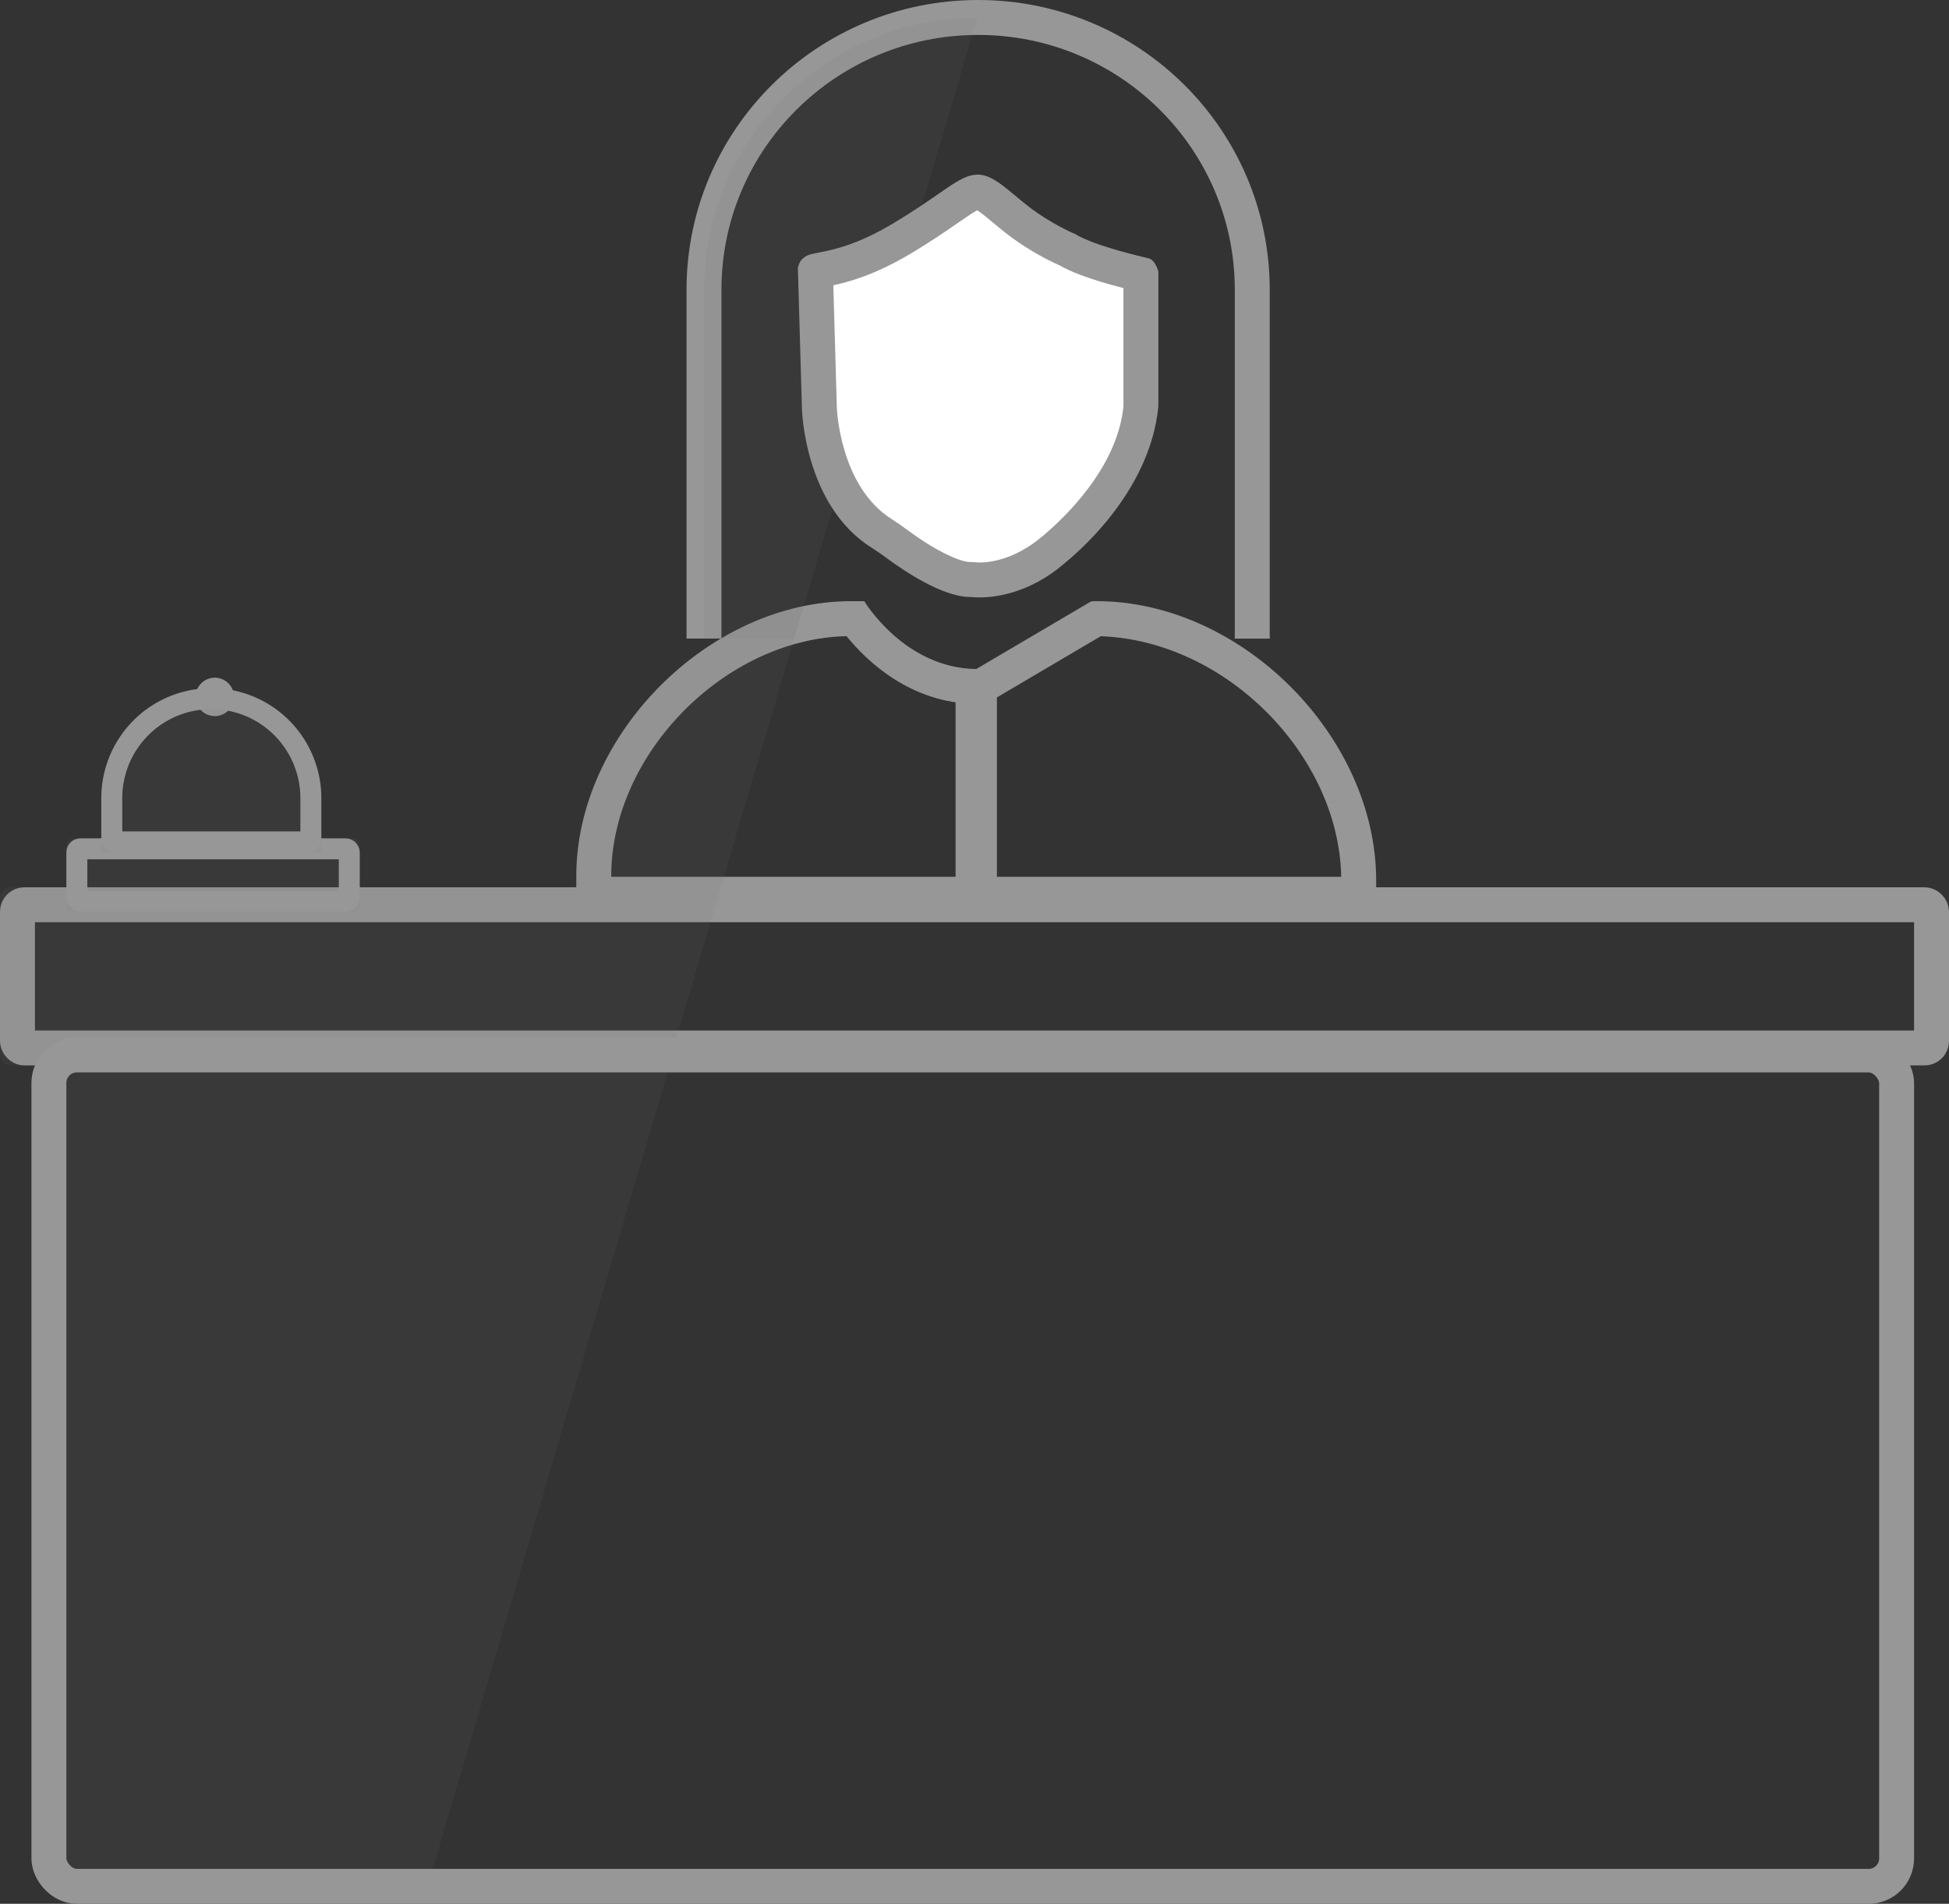
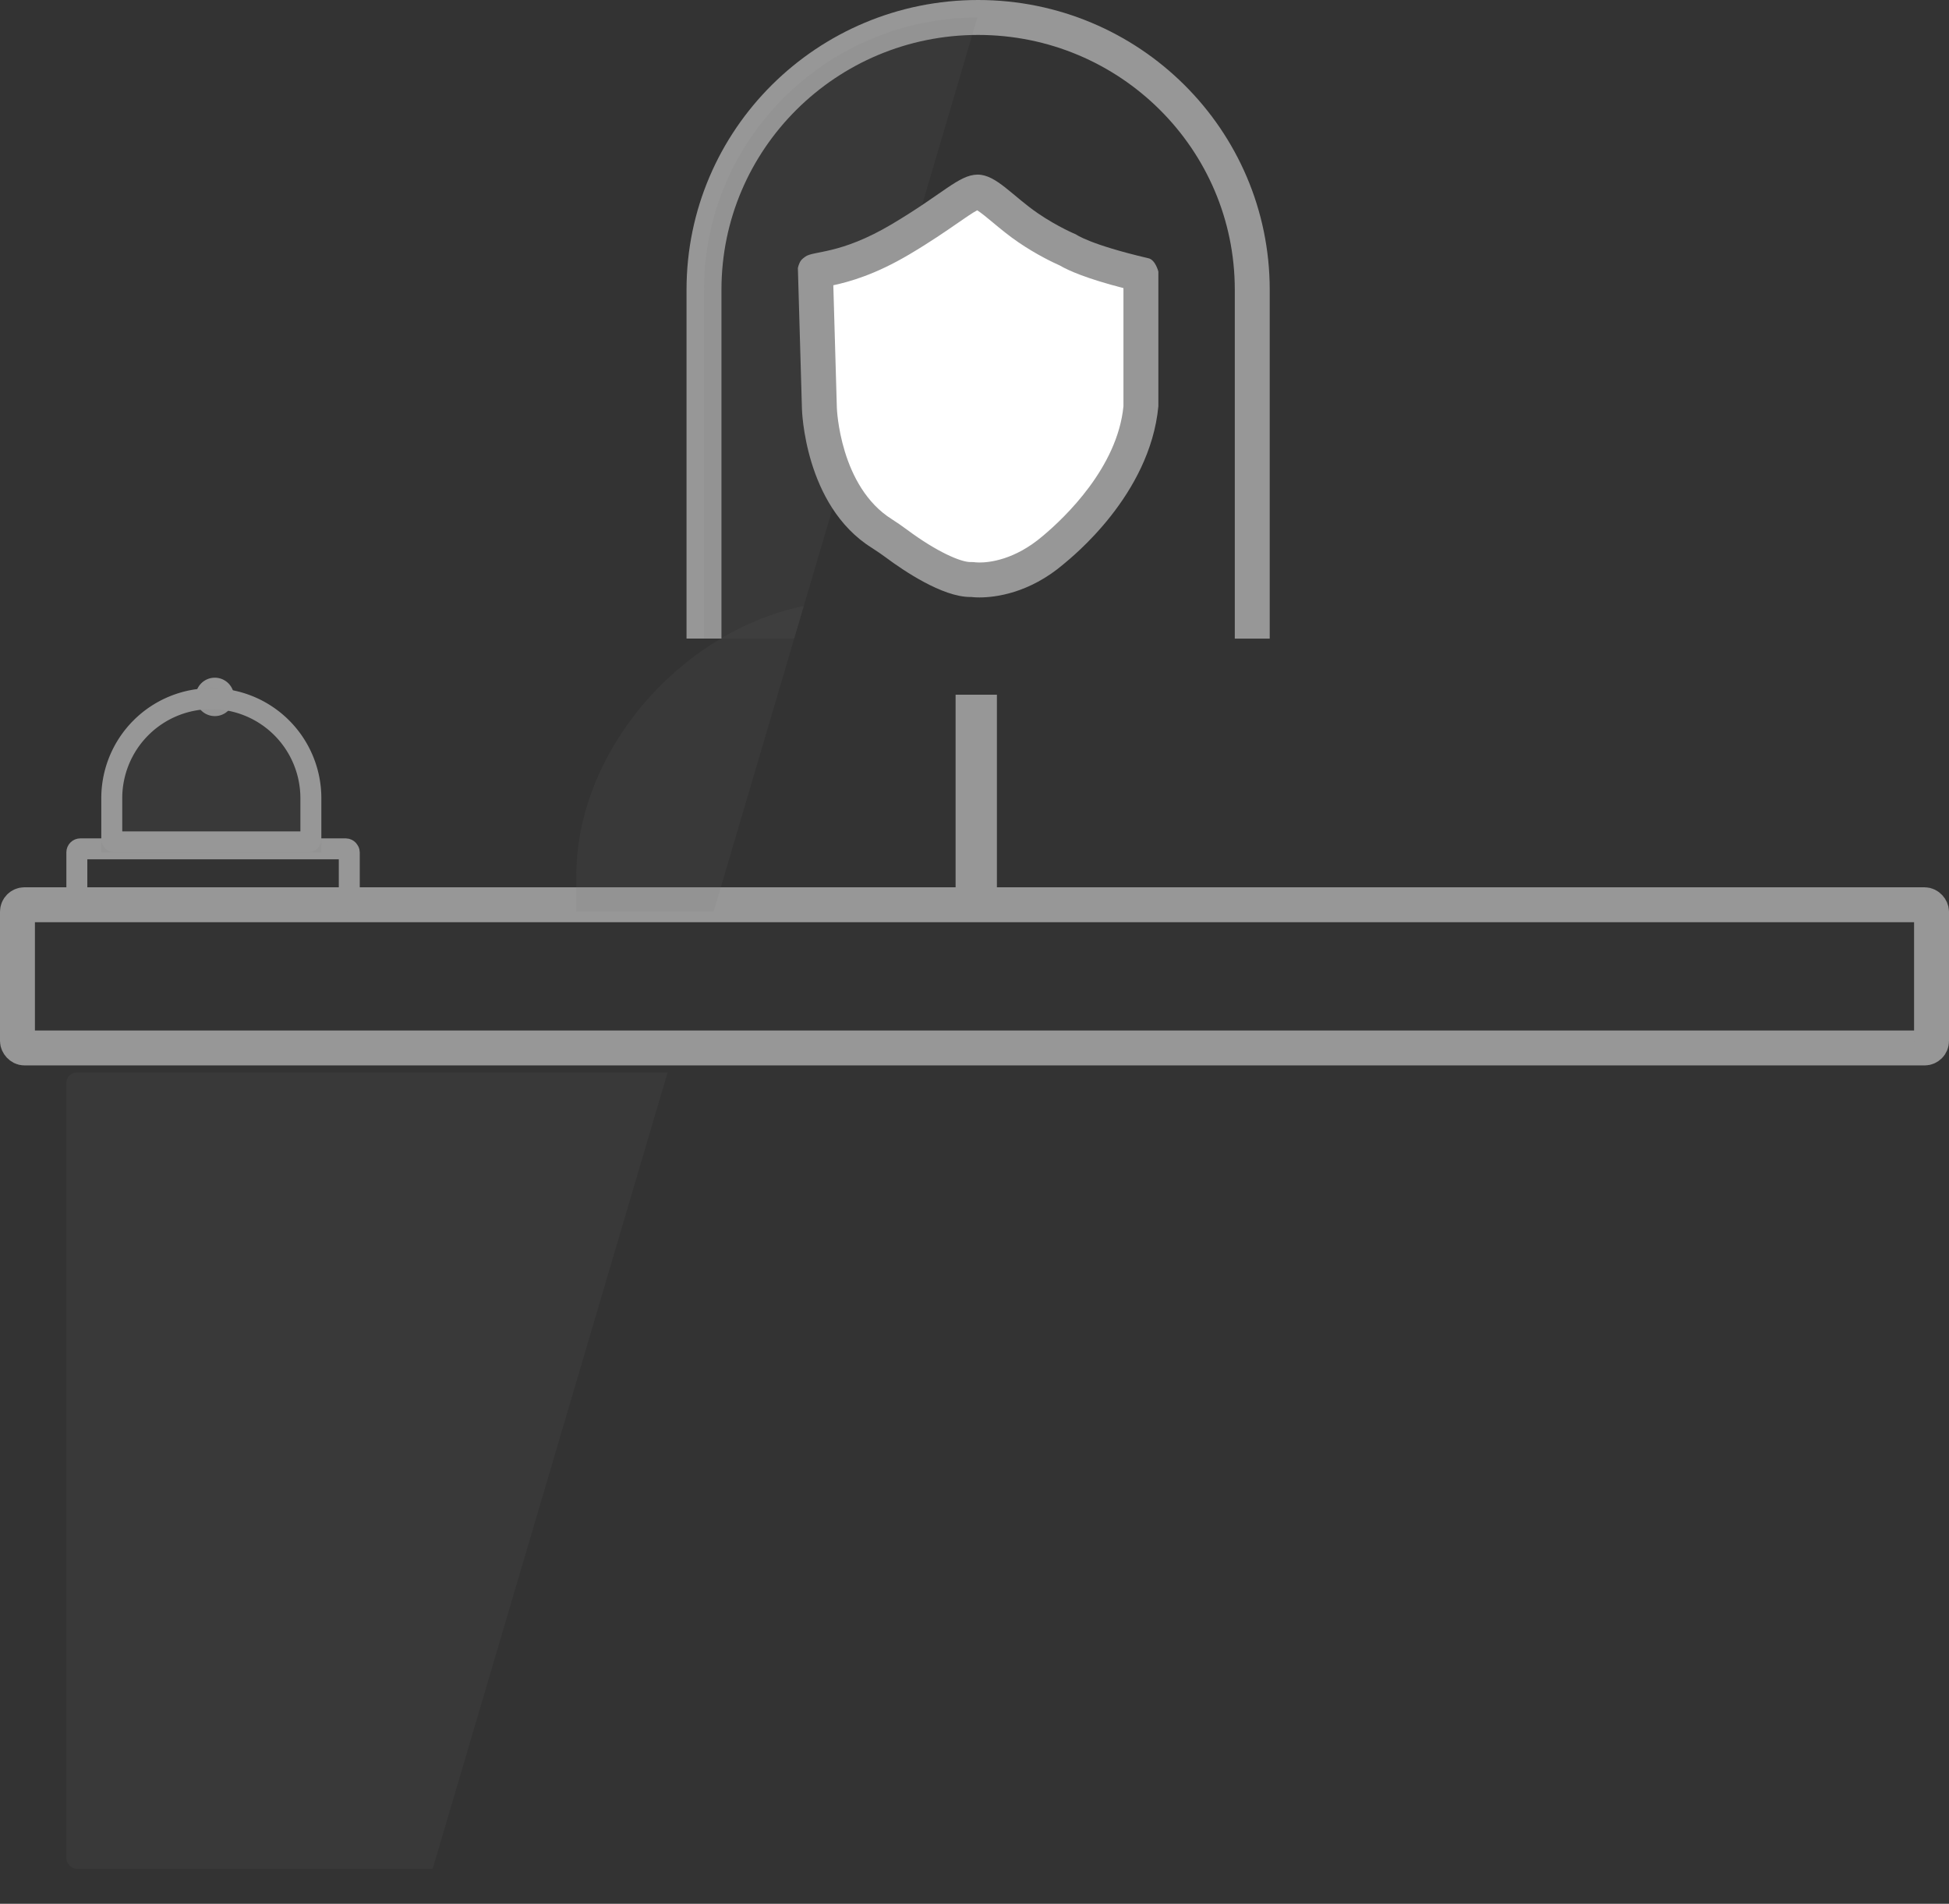
<svg xmlns="http://www.w3.org/2000/svg" viewBox="0 0 558 545">
  <rect x="0" y="0" width="558" height="545" fill="#333333" stroke="none" />
  <defs>
    <style>.a,.g,.l{fill:none;}.a,.f{stroke:#979797;}.a,.f,.g,.j{stroke-miterlimit:10;}.a{stroke-width:10px;}.b,.m{fill:#979797;}.c{clip-path:url(#a);}.d,.f{fill:rgba(119,119,119,0.1);}.e{clip-path:url(#b);}.f{stroke-width:6px;}.h{clip-path:url(#c);}.i{clip-path:url(#d);}.j{fill:#fff;}.k,.m{stroke:none;}</style>
    <clipPath id="a">
-       <rect class="a" width="558" height="51" rx="3" />
-     </clipPath>
+       </clipPath>
    <clipPath id="b">
      <rect class="a" width="519" height="228" rx="3" />
    </clipPath>
    <clipPath id="c">
      <path class="a" d="M0,78.632C0,38.147,38.147,0,78.632,0h3.813S93.832,19.147,114.5,19.428L147.023.277A2,2,0,0,1,148.038,0h.98C190.344,0,229,38.656,229,79.982V88.9H0Z" transform="translate(0 0.096)" />
    </clipPath>
    <clipPath id="d">
      <path class="a" d="M0,177.808V77.943H0C0,34.9,35.138,0,78.484,0h0c43.345,0,78.484,34.9,78.484,77.943v99.865h0" transform="translate(0.554)" />
    </clipPath>
  </defs>
  <g transform="translate(0 5)">
    <circle class="b" cx="5.5" cy="5.5" r="5.5" transform="translate(56 189)" />
    <g transform="translate(0 249)">
      <g class="a">
        <rect class="k" width="558" height="51" rx="3" />
        <rect class="l" x="5" y="5" width="548" height="41" rx="2" />
      </g>
      <g class="c">
        <path class="d" d="M0,0,488.61,16.551,293.715,677.175,0,663.645Z" transform="translate(-170 -397)" />
      </g>
    </g>
    <g transform="translate(19 302)">
      <g class="a">
        <rect class="k" width="519" height="228" rx="3" />
-         <rect class="l" x="-5" y="-5" width="529" height="238" rx="8" />
      </g>
      <g class="e">
        <path class="d" d="M0,0,528.61,17.906,317.76,732.612,0,717.974Z" transform="translate(-229 -450)" />
      </g>
    </g>
    <g class="f" transform="translate(19 235)">
-       <rect class="k" width="84" height="21" rx="2" />
      <rect class="l" x="3" y="3" width="78" height="15" rx="1" />
    </g>
    <g transform="translate(165)">
      <rect class="b" width="11.826" height="55.699" transform="translate(108.587 193.874)" />
      <g transform="translate(0 167)">
        <g class="g" transform="translate(0 0.096)">
-           <path class="k" d="M0,78.632C0,38.147,38.147,0,78.632,0h3.813S93.832,19.147,114.5,19.428L147.023.277A2,2,0,0,1,148.038,0h.98C190.344,0,229,38.656,229,79.982V88.9H0Z" />
-           <path class="m" d="M 218.99 78.904 C 218.332 44.02 185.911 11.287 150.155 10.037 L 119.574 28.045 L 117.163 29.465 L 114.364 29.427 C 95.565 29.172 83.058 17.056 77.363 10.014 C 42.56 10.802 10 43.778 10 78.632 L 10 78.904 L 218.99 78.904 M 229 88.904 L 0 88.904 L 0 78.632 C 0 38.147 38.147 -1.33281509988592e-05 78.632 -1.33281509988592e-05 C 80.539 -1.33281509988592e-05 82.445 -1.33281509988592e-05 82.445 -1.33281509988592e-05 C 82.445 -1.33281509988592e-05 93.832 19.147 114.5 19.428 L 147.023 0.277 C 147.331 0.096 147.681 -1.33281509988592e-05 148.038 -1.33281509988592e-05 L 149.018 -1.33281509988592e-05 C 190.344 -1.33281509988592e-05 229 38.656 229 79.982 L 229 88.904 Z" />
-         </g>
+           </g>
        <g class="h">
          <path class="d" d="M0,0,488.61,16.551,293.715,677.175,0,663.645Z" transform="translate(-335 -315)" />
        </g>
      </g>
      <g transform="translate(36)">
        <path class="a" d="M0,177.808V77.943H0C0,34.9,35.138,0,78.484,0h0c43.345,0,78.484,34.9,78.484,77.943v99.865h0" transform="translate(0.554)" />
        <g class="i">
          <path class="d" d="M0,0,488.61,16.551,293.715,677.175,0,663.645Z" transform="translate(-371 -148)" />
          <g class="j" transform="translate(27.432 44.987)">
            <path class="k" d="M 52.002 116.038 C 52.002 116.038 52.002 116.038 52.001 116.038 C 51.065 116.038 50.483 115.975 50.367 115.961 L 49.917 115.886 L 49.524 115.911 C 49.464 115.913 49.404 115.914 49.343 115.914 C 47.527 115.914 44.174 115.277 38.508 112.247 C 34.455 110.079 30.737 107.493 28.331 105.706 C 26.981 104.702 25.6 103.748 24.226 102.87 C 24.198 102.852 24.168 102.831 24.137 102.811 C 24.05 102.753 23.932 102.673 23.795 102.587 L 23.792 102.585 L 23.789 102.583 C 20.042 100.236 16.796 96.981 14.139 92.909 C 11.939 89.537 10.13 85.597 8.762 81.198 C 6.391 73.574 6.171 67.155 6.165 66.964 L 6.164 66.946 L 6.164 66.942 L 5.028 27.638 C 5.509 27.508 6.344 27.342 7.045 27.204 C 11.377 26.344 18.627 24.905 29.393 18.521 C 35.313 15.009 39.536 12.086 42.93 9.737 C 47.166 6.805 49.722 5.036 51.457 5 C 51.469 5 51.481 5 51.493 5 C 53.188 5 56.147 7.466 59.009 9.851 C 61.028 11.534 63.316 13.44 65.947 15.237 C 71.064 18.732 75.812 20.913 77.269 21.549 C 78.039 22.021 79.44 22.764 81.825 23.706 C 85.927 25.325 91.436 26.961 98.211 28.573 L 98.211 34.897 L 98.211 66.062 C 97.711 71.055 96.3 76.126 94.015 81.138 C 92.08 85.382 89.505 89.622 86.36 93.74 C 83.982 96.855 81.298 99.878 78.381 102.727 C 76.035 105.019 74.212 106.541 73.336 107.273 C 73.165 107.415 73.031 107.528 72.934 107.61 C 69.099 110.892 64.911 113.263 60.487 114.657 C 56.865 115.798 53.873 116.038 52.002 116.038 Z" />
            <path class="m" d="M 52.002 111.038 L 52.002 111.038 C 54.779 111.038 62.062 110.334 70.131 103.435 C 76.504 98.112 91.516 83.748 93.211 66.305 L 93.211 34.897 L 93.211 32.486 C 82.739 29.788 77.531 27.502 74.97 26.002 C 73.051 25.15 68.299 22.898 63.127 19.366 C 60.413 17.513 58.011 15.528 55.808 13.692 C 54.364 12.489 52.477 10.917 51.34 10.213 C 50.101 10.855 47.824 12.431 45.775 13.849 C 42.348 16.221 37.969 19.247 31.943 22.821 C 22.113 28.651 14.781 30.67 10.147 31.671 L 11.162 66.815 C 11.169 67.039 12.024 89.311 26.919 98.657 C 28.421 99.618 29.887 100.632 31.313 101.692 C 39.839 108.028 46.636 110.914 49.398 110.913 L 50.274 110.92 L 50.952 110.996 C 51.113 111.014 51.476 111.038 52.002 111.038 M 52.001 121.038 C 50.504 121.038 49.648 120.91 49.648 120.91 C 49.546 120.912 49.445 120.914 49.343 120.914 C 41.346 120.914 30.156 113.291 25.349 109.719 C 24.11 108.798 22.838 107.917 21.533 107.083 C 21.399 106.997 21.269 106.905 21.134 106.82 C 1.812 94.713 1.166 67.086 1.166 67.086 L 7.781982276355848e-06 26.723 C 0.516 24.613 1.166 24.204 2.094 23.509 C 4.476 21.727 12.061 22.986 26.842 14.22 C 41.622 5.454 46.04 0.11 51.355 0.001 C 51.401 0 51.447 2.482096306266612e-06 51.493 2.482096306266612e-06 C 56.752 2.482096306266612e-06 61.469 6.124 68.767 11.108 C 74.43 14.976 79.624 17.119 79.624 17.119 C 79.624 17.119 83.47 20.005 100.385 23.948 C 102.388 24.415 103.211 27.778 103.211 27.778 L 103.211 34.897 L 103.211 66.305 C 100.798 91.815 78.266 109.629 76.185 111.409 C 66.206 119.949 56.37 121.038 52.001 121.038 Z" />
          </g>
        </g>
      </g>
    </g>
    <g class="f" transform="translate(29 192)">
      <path class="k" d="M31.5,0h0A31.5,31.5,0,0,1,63,31.5V47a0,0,0,0,1,0,0H0a0,0,0,0,1,0,0V31.5A31.5,31.5,0,0,1,31.5,0Z" />
      <path class="l" d="M31.5,3h0A28.5,28.5,0,0,1,60,31.5V43.119a.881.881,0,0,1-.881.881H3.881A.881.881,0,0,1,3,43.119V31.5A28.5,28.5,0,0,1,31.5,3Z" />
    </g>
  </g>
</svg>